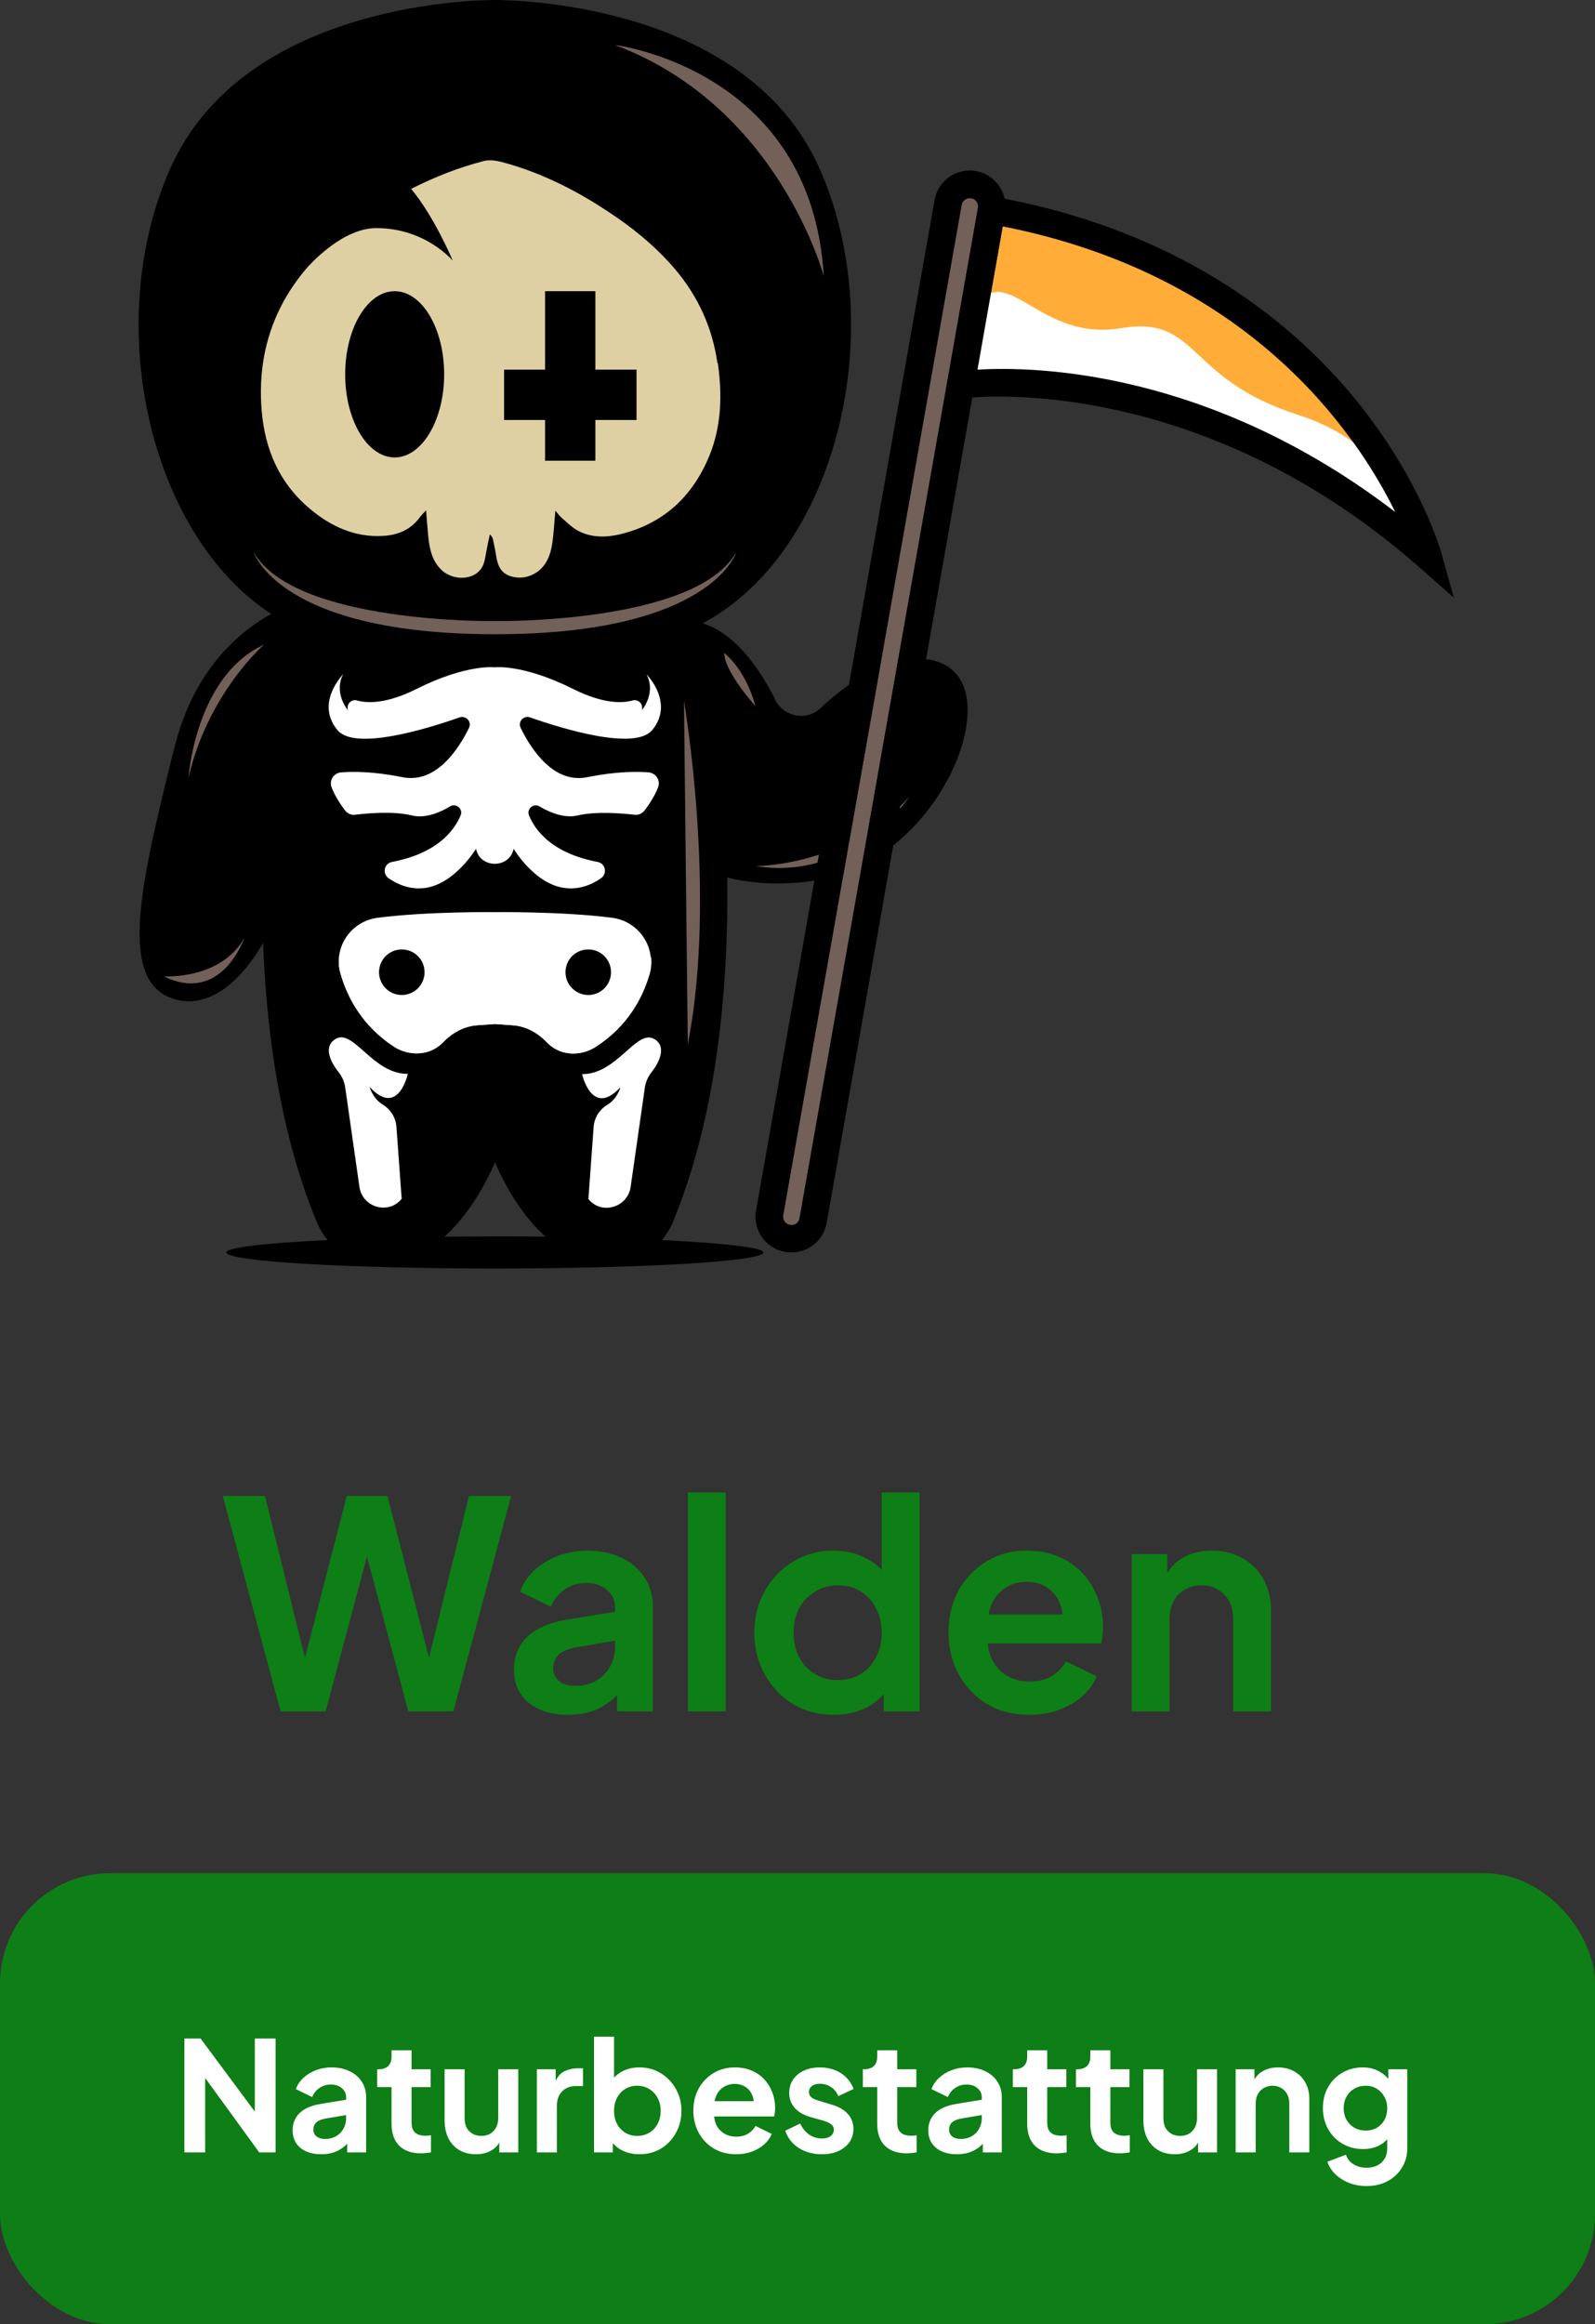
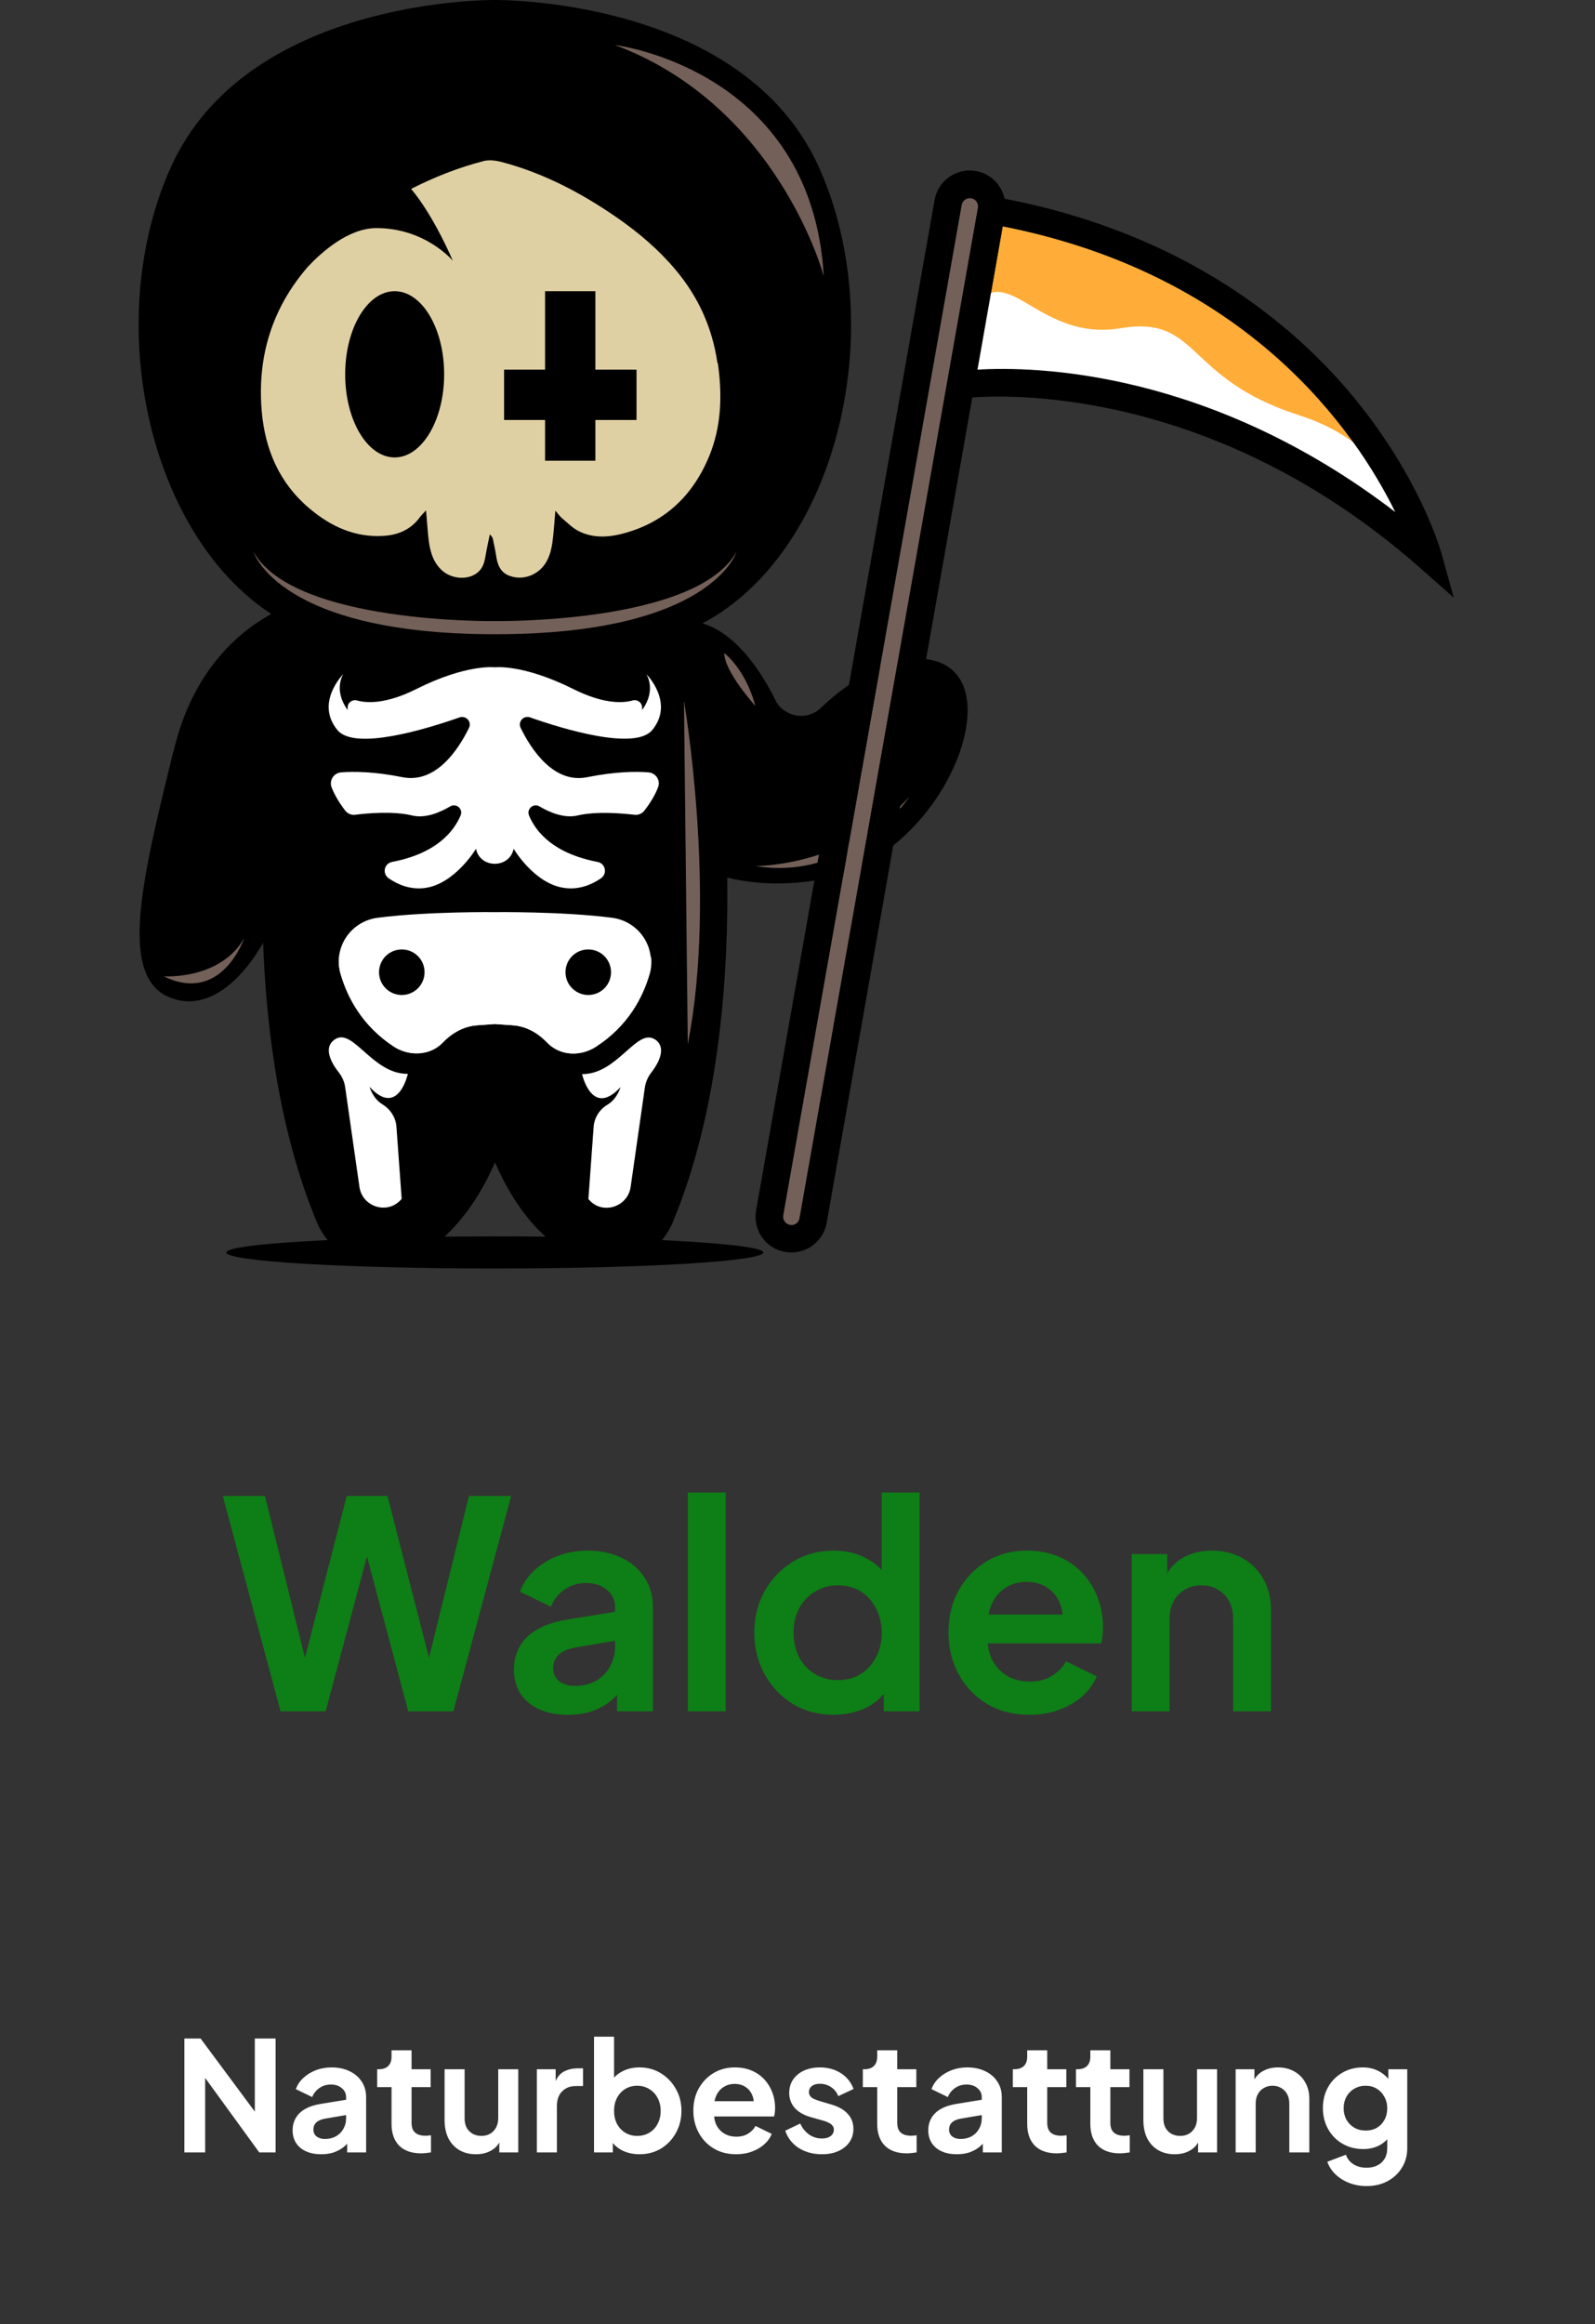
<svg xmlns="http://www.w3.org/2000/svg" width="138" height="201" viewBox="0 0 138 201" fill="none">
  <rect x="0" y="0" width="138" height="201" fill="#333333" stroke="none" />
  <path d="M24.275 148L19.275 129.375H22.925L26.85 145.25H25.9L30 129.375H33.525L37.6 145.25H36.65L40.575 129.375H44.225L39.225 148H35.325L31.2 132.55H32.3L28.175 148H24.275ZM49.137 148.3C48.187 148.3 47.362 148.142 46.662 147.825C45.962 147.508 45.421 147.058 45.037 146.475C44.654 145.875 44.462 145.183 44.462 144.4C44.462 143.65 44.629 142.983 44.962 142.4C45.296 141.8 45.812 141.3 46.512 140.9C47.212 140.5 48.096 140.217 49.162 140.05L53.612 139.325V141.825L49.787 142.475C49.137 142.592 48.654 142.8 48.337 143.1C48.021 143.4 47.862 143.792 47.862 144.275C47.862 144.742 48.037 145.117 48.387 145.4C48.754 145.667 49.204 145.8 49.737 145.8C50.421 145.8 51.021 145.658 51.537 145.375C52.071 145.075 52.479 144.667 52.762 144.15C53.062 143.633 53.212 143.067 53.212 142.45V138.95C53.212 138.367 52.979 137.883 52.512 137.5C52.062 137.1 51.462 136.9 50.712 136.9C50.012 136.9 49.387 137.092 48.837 137.475C48.304 137.842 47.912 138.333 47.662 138.95L44.987 137.65C45.254 136.933 45.671 136.317 46.237 135.8C46.821 135.267 47.504 134.85 48.287 134.55C49.071 134.25 49.921 134.1 50.837 134.1C51.954 134.1 52.937 134.308 53.787 134.725C54.637 135.125 55.296 135.692 55.762 136.425C56.246 137.142 56.487 137.983 56.487 138.95V148H53.387V145.675L54.087 145.625C53.737 146.208 53.321 146.7 52.837 147.1C52.354 147.483 51.804 147.783 51.187 148C50.571 148.2 49.887 148.3 49.137 148.3ZM59.514 148V129.075H62.789V148H59.514ZM72.138 148.3C70.821 148.3 69.646 147.992 68.613 147.375C67.58 146.742 66.763 145.883 66.163 144.8C65.563 143.717 65.263 142.517 65.263 141.2C65.263 139.867 65.563 138.667 66.163 137.6C66.763 136.533 67.58 135.683 68.613 135.05C69.663 134.417 70.83 134.1 72.113 134.1C73.146 134.1 74.063 134.308 74.863 134.725C75.68 135.125 76.321 135.692 76.788 136.425L76.288 137.1V129.075H79.563V148H76.463V145.375L76.813 146.025C76.346 146.758 75.696 147.325 74.863 147.725C74.03 148.108 73.121 148.3 72.138 148.3ZM72.488 145.3C73.238 145.3 73.896 145.125 74.463 144.775C75.03 144.425 75.471 143.942 75.788 143.325C76.121 142.708 76.288 142 76.288 141.2C76.288 140.417 76.121 139.717 75.788 139.1C75.471 138.467 75.03 137.975 74.463 137.625C73.896 137.275 73.238 137.1 72.488 137.1C71.755 137.1 71.096 137.283 70.513 137.65C69.93 138 69.471 138.483 69.138 139.1C68.821 139.7 68.663 140.4 68.663 141.2C68.663 142 68.821 142.708 69.138 143.325C69.471 143.942 69.93 144.425 70.513 144.775C71.096 145.125 71.755 145.3 72.488 145.3ZM89.06 148.3C87.66 148.3 86.435 147.983 85.385 147.35C84.335 146.717 83.518 145.858 82.935 144.775C82.352 143.692 82.06 142.492 82.06 141.175C82.06 139.808 82.352 138.6 82.935 137.55C83.535 136.483 84.343 135.642 85.36 135.025C86.393 134.408 87.543 134.1 88.81 134.1C89.877 134.1 90.81 134.275 91.61 134.625C92.427 134.975 93.118 135.458 93.685 136.075C94.252 136.692 94.685 137.4 94.985 138.2C95.285 138.983 95.435 139.833 95.435 140.75C95.435 140.983 95.418 141.225 95.385 141.475C95.368 141.725 95.327 141.942 95.26 142.125H84.76V139.625H93.41L91.86 140.8C92.01 140.033 91.968 139.35 91.735 138.75C91.518 138.15 91.152 137.675 90.635 137.325C90.135 136.975 89.527 136.8 88.81 136.8C88.127 136.8 87.518 136.975 86.985 137.325C86.452 137.658 86.043 138.158 85.76 138.825C85.493 139.475 85.393 140.267 85.46 141.2C85.393 142.033 85.502 142.775 85.785 143.425C86.085 144.058 86.518 144.55 87.085 144.9C87.668 145.25 88.335 145.425 89.085 145.425C89.835 145.425 90.468 145.267 90.985 144.95C91.518 144.633 91.935 144.208 92.235 143.675L94.885 144.975C94.618 145.625 94.202 146.2 93.635 146.7C93.068 147.2 92.393 147.592 91.61 147.875C90.843 148.158 89.993 148.3 89.06 148.3ZM97.918 148V134.4H100.993V137.075L100.743 136.6C101.059 135.783 101.576 135.167 102.293 134.75C103.026 134.317 103.876 134.1 104.843 134.1C105.843 134.1 106.726 134.317 107.493 134.75C108.276 135.183 108.884 135.792 109.318 136.575C109.751 137.342 109.968 138.233 109.968 139.25V148H106.693V140.025C106.693 139.425 106.576 138.908 106.343 138.475C106.109 138.042 105.784 137.708 105.368 137.475C104.968 137.225 104.493 137.1 103.943 137.1C103.409 137.1 102.934 137.225 102.518 137.475C102.101 137.708 101.776 138.042 101.543 138.475C101.309 138.908 101.193 139.425 101.193 140.025V148H97.918Z" fill="#0E7E16" />
-   <rect y="162" width="138" height="39" rx="9.521" fill="#0E7E16" />
  <path d="M15.952 186.145V176.293H17.354L22.775 183.593L22.048 183.738V176.293H23.846V186.145H22.431L17.089 178.793L17.75 178.647V186.145H15.952ZM27.79 186.303C27.287 186.303 26.851 186.22 26.48 186.052C26.11 185.885 25.824 185.647 25.621 185.338C25.418 185.021 25.317 184.655 25.317 184.241C25.317 183.844 25.405 183.491 25.581 183.183C25.758 182.865 26.031 182.601 26.401 182.389C26.771 182.178 27.239 182.028 27.803 181.94L30.157 181.556V182.879L28.133 183.222C27.79 183.284 27.534 183.394 27.366 183.553C27.199 183.712 27.115 183.919 27.115 184.174C27.115 184.421 27.208 184.62 27.393 184.769C27.587 184.91 27.825 184.981 28.107 184.981C28.468 184.981 28.786 184.906 29.059 184.756C29.341 184.598 29.557 184.382 29.707 184.108C29.866 183.835 29.945 183.535 29.945 183.209V181.358C29.945 181.049 29.822 180.794 29.575 180.591C29.337 180.379 29.019 180.274 28.623 180.274C28.252 180.274 27.922 180.375 27.631 180.578C27.349 180.772 27.142 181.032 27.009 181.358L25.595 180.67C25.736 180.291 25.956 179.965 26.256 179.692C26.564 179.41 26.926 179.189 27.34 179.031C27.754 178.872 28.204 178.793 28.689 178.793C29.279 178.793 29.799 178.903 30.249 179.123C30.699 179.335 31.047 179.634 31.294 180.022C31.549 180.401 31.677 180.847 31.677 181.358V186.145H30.038V184.915L30.408 184.888C30.223 185.197 30.002 185.457 29.747 185.669C29.491 185.871 29.2 186.03 28.874 186.145C28.548 186.25 28.186 186.303 27.79 186.303ZM36.428 186.224C35.617 186.224 34.987 186.004 34.538 185.563C34.097 185.113 33.876 184.483 33.876 183.672V180.498H32.633V178.951H32.766C33.118 178.951 33.392 178.859 33.585 178.674C33.779 178.488 33.876 178.22 33.876 177.867V177.312H35.609V178.951H37.261V180.498H35.609V183.579C35.609 183.817 35.648 184.02 35.728 184.188C35.816 184.355 35.948 184.483 36.124 184.571C36.309 184.659 36.543 184.703 36.825 184.703C36.887 184.703 36.957 184.699 37.037 184.69C37.125 184.681 37.209 184.672 37.288 184.664V186.145C37.164 186.162 37.023 186.18 36.865 186.198C36.706 186.215 36.561 186.224 36.428 186.224ZM41.177 186.303C40.621 186.303 40.136 186.18 39.722 185.933C39.317 185.686 39.004 185.342 38.783 184.902C38.572 184.461 38.466 183.945 38.466 183.355V178.951H40.198V183.209C40.198 183.509 40.255 183.773 40.37 184.003C40.493 184.223 40.665 184.399 40.886 184.531C41.115 184.655 41.371 184.717 41.653 184.717C41.935 184.717 42.186 184.655 42.406 184.531C42.627 184.399 42.799 184.218 42.922 183.989C43.045 183.76 43.107 183.487 43.107 183.169V178.951H44.84V186.145H43.2V184.73L43.345 184.981C43.178 185.422 42.9 185.752 42.512 185.973C42.133 186.193 41.688 186.303 41.177 186.303ZM46.45 186.145V178.951H48.076V180.551L47.944 180.313C48.111 179.776 48.371 179.401 48.724 179.189C49.086 178.978 49.517 178.872 50.02 178.872H50.443V180.406H49.822C49.328 180.406 48.931 180.56 48.632 180.869C48.332 181.168 48.182 181.591 48.182 182.138V186.145H46.45ZM55.323 186.303C54.803 186.303 54.322 186.202 53.881 185.999C53.449 185.788 53.106 185.488 52.85 185.1L53.022 184.756V186.145H51.395V176.135H53.128V180.379L52.863 180.022C53.11 179.634 53.445 179.335 53.868 179.123C54.291 178.903 54.781 178.793 55.336 178.793C56.015 178.793 56.627 178.96 57.174 179.295C57.721 179.63 58.153 180.08 58.47 180.644C58.796 181.208 58.959 181.843 58.959 182.548C58.959 183.244 58.8 183.879 58.483 184.452C58.166 185.025 57.734 185.479 57.187 185.814C56.641 186.14 56.019 186.303 55.323 186.303ZM55.124 184.717C55.521 184.717 55.874 184.624 56.182 184.439C56.491 184.254 56.729 183.998 56.896 183.672C57.073 183.346 57.161 182.971 57.161 182.548C57.161 182.125 57.073 181.755 56.896 181.437C56.729 181.111 56.491 180.855 56.182 180.67C55.874 180.476 55.521 180.379 55.124 180.379C54.745 180.379 54.401 180.472 54.093 180.657C53.793 180.842 53.555 181.102 53.379 181.437C53.211 181.763 53.128 182.134 53.128 182.548C53.128 182.971 53.211 183.346 53.379 183.672C53.555 183.998 53.793 184.254 54.093 184.439C54.401 184.624 54.745 184.717 55.124 184.717ZM63.691 186.303C62.951 186.303 62.303 186.136 61.748 185.801C61.192 185.466 60.76 185.012 60.452 184.439C60.143 183.866 59.989 183.231 59.989 182.535C59.989 181.812 60.143 181.173 60.452 180.617C60.769 180.053 61.197 179.608 61.734 179.282C62.281 178.956 62.889 178.793 63.559 178.793C64.123 178.793 64.617 178.885 65.04 179.07C65.472 179.255 65.838 179.511 66.138 179.837C66.437 180.163 66.666 180.538 66.825 180.961C66.984 181.376 67.063 181.825 67.063 182.31C67.063 182.433 67.054 182.561 67.037 182.693C67.028 182.826 67.006 182.94 66.971 183.037H61.417V181.715H65.992L65.172 182.336C65.252 181.931 65.23 181.569 65.106 181.252C64.992 180.935 64.798 180.683 64.524 180.498C64.26 180.313 63.938 180.221 63.559 180.221C63.198 180.221 62.876 180.313 62.594 180.498C62.312 180.675 62.096 180.939 61.946 181.292C61.805 181.636 61.752 182.054 61.787 182.548C61.752 182.989 61.809 183.381 61.959 183.725C62.118 184.06 62.347 184.32 62.647 184.505C62.955 184.69 63.308 184.783 63.705 184.783C64.101 184.783 64.436 184.699 64.71 184.531C64.992 184.364 65.212 184.139 65.371 183.857L66.772 184.545C66.631 184.888 66.411 185.193 66.111 185.457C65.811 185.722 65.454 185.929 65.04 186.079C64.635 186.228 64.185 186.303 63.691 186.303ZM71.114 186.303C70.347 186.303 69.677 186.123 69.104 185.761C68.539 185.391 68.151 184.893 67.94 184.267L69.236 183.645C69.421 184.051 69.677 184.368 70.003 184.598C70.338 184.827 70.708 184.941 71.114 184.941C71.431 184.941 71.682 184.871 71.867 184.73C72.052 184.589 72.145 184.404 72.145 184.174C72.145 184.033 72.105 183.919 72.026 183.831C71.955 183.734 71.854 183.654 71.722 183.593C71.598 183.522 71.462 183.465 71.312 183.421L70.135 183.09C69.527 182.914 69.064 182.645 68.747 182.283C68.438 181.922 68.284 181.495 68.284 181.001C68.284 180.56 68.394 180.177 68.614 179.85C68.844 179.515 69.156 179.255 69.553 179.07C69.959 178.885 70.421 178.793 70.942 178.793C71.62 178.793 72.22 178.956 72.74 179.282C73.26 179.608 73.63 180.066 73.851 180.657L72.528 181.279C72.405 180.952 72.198 180.692 71.907 180.498C71.616 180.304 71.29 180.207 70.928 180.207C70.638 180.207 70.408 180.274 70.241 180.406C70.073 180.538 69.99 180.71 69.99 180.922C69.99 181.054 70.025 181.168 70.095 181.265C70.166 181.362 70.263 181.442 70.386 181.503C70.519 181.565 70.668 181.622 70.836 181.675L71.986 182.019C72.577 182.195 73.031 182.46 73.348 182.812C73.674 183.165 73.838 183.597 73.838 184.108C73.838 184.54 73.723 184.924 73.494 185.259C73.264 185.585 72.947 185.841 72.542 186.026C72.136 186.211 71.66 186.303 71.114 186.303ZM78.448 186.224C77.637 186.224 77.007 186.004 76.557 185.563C76.116 185.113 75.896 184.483 75.896 183.672V180.498H74.653V178.951H74.785C75.138 178.951 75.411 178.859 75.605 178.674C75.799 178.488 75.896 178.22 75.896 177.867V177.312H77.628V178.951H79.281V180.498H77.628V183.579C77.628 183.817 77.668 184.02 77.747 184.188C77.835 184.355 77.968 184.483 78.144 184.571C78.329 184.659 78.563 184.703 78.845 184.703C78.906 184.703 78.977 184.699 79.056 184.69C79.144 184.681 79.228 184.672 79.308 184.664V186.145C79.184 186.162 79.043 186.18 78.884 186.198C78.726 186.215 78.58 186.224 78.448 186.224ZM82.787 186.303C82.284 186.303 81.848 186.22 81.478 186.052C81.108 185.885 80.821 185.647 80.618 185.338C80.416 185.021 80.314 184.655 80.314 184.241C80.314 183.844 80.402 183.491 80.579 183.183C80.755 182.865 81.028 182.601 81.399 182.389C81.769 182.178 82.236 182.028 82.8 181.94L85.154 181.556V182.879L83.131 183.222C82.787 183.284 82.531 183.394 82.364 183.553C82.196 183.712 82.113 183.919 82.113 184.174C82.113 184.421 82.205 184.62 82.39 184.769C82.584 184.91 82.822 184.981 83.104 184.981C83.466 184.981 83.783 184.906 84.056 184.756C84.338 184.598 84.555 184.382 84.704 184.108C84.863 183.835 84.942 183.535 84.942 183.209V181.358C84.942 181.049 84.819 180.794 84.572 180.591C84.334 180.379 84.017 180.274 83.62 180.274C83.25 180.274 82.919 180.375 82.628 180.578C82.346 180.772 82.139 181.032 82.007 181.358L80.592 180.67C80.733 180.291 80.953 179.965 81.253 179.692C81.562 179.41 81.923 179.189 82.337 179.031C82.752 178.872 83.201 178.793 83.686 178.793C84.277 178.793 84.797 178.903 85.246 179.123C85.696 179.335 86.044 179.634 86.291 180.022C86.547 180.401 86.675 180.847 86.675 181.358V186.145H85.035V184.915L85.405 184.888C85.22 185.197 85 185.457 84.744 185.669C84.488 185.871 84.198 186.03 83.871 186.145C83.545 186.25 83.184 186.303 82.787 186.303ZM91.426 186.224C90.615 186.224 89.984 186.004 89.535 185.563C89.094 185.113 88.874 184.483 88.874 183.672V180.498H87.631V178.951H87.763C88.116 178.951 88.389 178.859 88.583 178.674C88.777 178.488 88.874 178.22 88.874 177.867V177.312H90.606V178.951H92.259V180.498H90.606V183.579C90.606 183.817 90.646 184.02 90.725 184.188C90.813 184.355 90.945 184.483 91.122 184.571C91.307 184.659 91.54 184.703 91.823 184.703C91.884 184.703 91.955 184.699 92.034 184.69C92.122 184.681 92.206 184.672 92.285 184.664V186.145C92.162 186.162 92.021 186.18 91.862 186.198C91.704 186.215 91.558 186.224 91.426 186.224ZM96.888 186.224C96.077 186.224 95.447 186.004 94.997 185.563C94.556 185.113 94.336 184.483 94.336 183.672V180.498H93.093V178.951H93.225C93.578 178.951 93.851 178.859 94.045 178.674C94.239 178.488 94.336 178.22 94.336 177.867V177.312H96.068V178.951H97.721V180.498H96.068V183.579C96.068 183.817 96.108 184.02 96.187 184.188C96.275 184.355 96.408 184.483 96.584 184.571C96.769 184.659 97.003 184.703 97.285 184.703C97.347 184.703 97.417 184.699 97.496 184.69C97.585 184.681 97.668 184.672 97.748 184.664V186.145C97.624 186.162 97.483 186.18 97.325 186.198C97.166 186.215 97.02 186.224 96.888 186.224ZM101.636 186.303C101.081 186.303 100.596 186.18 100.182 185.933C99.776 185.686 99.463 185.342 99.243 184.902C99.031 184.461 98.926 183.945 98.926 183.355V178.951H100.658V183.209C100.658 183.509 100.715 183.773 100.83 184.003C100.953 184.223 101.125 184.399 101.345 184.531C101.575 184.655 101.83 184.717 102.112 184.717C102.394 184.717 102.646 184.655 102.866 184.531C103.086 184.399 103.258 184.218 103.382 183.989C103.505 183.76 103.567 183.487 103.567 183.169V178.951H105.299V186.145H103.659V184.73L103.805 184.981C103.637 185.422 103.36 185.752 102.972 185.973C102.593 186.193 102.148 186.303 101.636 186.303ZM106.909 186.145V178.951H108.536V180.366L108.404 180.115C108.571 179.683 108.844 179.357 109.223 179.136C109.611 178.907 110.061 178.793 110.572 178.793C111.101 178.793 111.568 178.907 111.974 179.136C112.388 179.366 112.71 179.687 112.939 180.102C113.168 180.507 113.283 180.979 113.283 181.517V186.145H111.551V181.926C111.551 181.609 111.489 181.336 111.366 181.107C111.242 180.877 111.07 180.701 110.85 180.578C110.638 180.445 110.387 180.379 110.096 180.379C109.814 180.379 109.563 180.445 109.342 180.578C109.122 180.701 108.95 180.877 108.827 181.107C108.703 181.336 108.642 181.609 108.642 181.926V186.145H106.909ZM118.239 189.054C117.701 189.054 117.203 188.966 116.744 188.789C116.286 188.613 115.889 188.366 115.554 188.049C115.228 187.74 114.99 187.374 114.84 186.951L116.454 186.343C116.559 186.678 116.766 186.947 117.075 187.15C117.392 187.361 117.78 187.467 118.239 187.467C118.591 187.467 118.9 187.401 119.164 187.269C119.438 187.136 119.649 186.942 119.799 186.687C119.949 186.44 120.024 186.14 120.024 185.788V184.148L120.354 184.545C120.107 184.977 119.777 185.303 119.363 185.523C118.948 185.744 118.477 185.854 117.948 185.854C117.278 185.854 116.678 185.699 116.149 185.391C115.62 185.082 115.206 184.659 114.906 184.122C114.607 183.584 114.457 182.98 114.457 182.31C114.457 181.631 114.607 181.027 114.906 180.498C115.206 179.969 115.616 179.555 116.136 179.255C116.656 178.947 117.247 178.793 117.908 178.793C118.446 178.793 118.917 178.907 119.323 179.136C119.737 179.357 120.081 179.679 120.354 180.102L120.116 180.538V178.951H121.756V185.788C121.756 186.414 121.602 186.973 121.293 187.467C120.993 187.961 120.579 188.349 120.05 188.631C119.53 188.913 118.926 189.054 118.239 189.054ZM118.159 184.254C118.53 184.254 118.851 184.174 119.125 184.016C119.407 183.848 119.627 183.619 119.786 183.328C119.944 183.037 120.024 182.702 120.024 182.323C120.024 181.953 119.94 181.622 119.773 181.331C119.614 181.032 119.393 180.798 119.111 180.631C118.838 180.463 118.521 180.379 118.159 180.379C117.798 180.379 117.472 180.463 117.181 180.631C116.89 180.798 116.661 181.032 116.493 181.331C116.334 181.622 116.255 181.953 116.255 182.323C116.255 182.693 116.334 183.024 116.493 183.315C116.661 183.606 116.885 183.835 117.168 184.003C117.458 184.17 117.789 184.254 118.159 184.254Z" fill="white" />
  <g clip-path="url(#clip0_8_6850)">
    <path d="M15.001 65.04L15.096 64.649C17.658 54.281 25.559 52.17 25.879 52.087L26.365 54.009C31.941 53.949 53.731 53.76 59.271 53.926L59.449 53.249L59.745 52.099C59.805 52.123 60.172 52.206 60.718 52.431C60.422 52.704 60.196 53.024 60.066 53.368C58.369 57.71 58.607 62.739 59.449 67.306C59.081 69.596 58.797 71.897 59.259 74.115C59.117 74.767 59.01 75.432 58.951 76.084L45.238 72.834L24.028 79.014C22.415 82.763 20.327 85.337 18.085 86.238C17.504 86.475 16.911 86.594 16.342 86.594C15.642 86.594 14.942 86.416 14.278 86.072C10.339 83.913 12.392 75.586 14.989 65.029L15.001 65.04Z" fill="black" />
    <path d="M14.48 41.375C11.063 32.763 11.17 22.431 14.788 14.448C21.312 0 41.988 0 42.806 0C43.672 0 64.325 0 70.849 14.448C74.455 22.431 74.562 32.752 71.157 41.375C68.607 47.793 64.431 52.467 59.366 54.578C59.046 54.72 58.702 54.839 58.37 54.958C59.746 56.322 61.454 58.659 61.94 62.182C62.533 66.499 65.191 88.907 58.204 105.716C57.978 106.273 57.646 106.784 57.278 107.246C62.616 107.507 66.045 107.887 66.045 108.314C66.045 109.085 55.641 109.702 42.818 109.702C29.995 109.702 19.58 109.085 19.58 108.314C19.58 107.887 23.009 107.495 28.346 107.246C27.979 106.795 27.659 106.285 27.421 105.716C20.423 88.895 23.08 66.488 23.685 62.182C24.171 58.67 25.891 56.334 27.255 54.958C26.923 54.839 26.591 54.72 26.259 54.578C21.217 52.478 17.03 47.793 14.48 41.375ZM42.83 106.926C44.313 106.926 45.784 106.926 47.196 106.95C45.44 105.348 43.981 103.189 42.83 100.52C41.668 103.189 40.209 105.324 38.465 106.95C39.877 106.95 41.324 106.926 42.83 106.926Z" fill="black" />
    <path d="M56.661 89.88C57.752 90.603 56.934 92.003 56.353 92.751C56.056 93.13 55.866 93.581 55.795 94.043L54.562 102.655C54.312 104.387 52.118 105.087 50.967 103.759C50.932 103.711 50.908 103.699 50.908 103.699L51.359 97.484C51.406 96.677 51.869 95.941 52.557 95.538C53.423 95.016 53.684 94.02 53.684 94.02C51.205 96.701 50.362 92.893 50.362 92.893C53.423 92.917 55.107 88.86 56.661 89.892V89.88Z" fill="white" />
    <path d="M42.818 57.71C42.818 57.71 45.238 57.413 49.567 59.572C52.165 60.877 53.826 60.829 54.727 60.58C55.154 60.462 55.57 60.77 55.558 61.221V61.399C56.827 59.667 55.925 58.303 55.925 58.303C55.925 58.303 58.381 60.758 56.436 63.131C54.941 64.946 48.678 63.036 45.855 62.039C45.297 61.849 44.787 62.419 45.048 62.953C45.961 64.815 47.907 67.804 50.813 67.211C53.292 66.713 55.072 66.713 56.115 66.796C56.744 66.855 57.171 67.484 56.934 68.089C56.744 68.599 56.388 69.275 55.771 70.082C55.57 70.355 55.226 70.509 54.894 70.462C53.885 70.343 51.584 70.141 49.983 70.521C48.832 70.794 47.575 70.272 46.673 69.738C46.151 69.43 45.546 69.963 45.772 70.521C46.353 71.932 47.871 73.807 51.703 74.542C52.391 74.673 52.569 75.55 51.999 75.954C51.228 76.487 50.149 76.962 48.867 76.796C46.234 76.464 44.431 73.391 44.431 73.391C44.431 73.391 44.431 73.415 44.431 73.439C44.063 75.123 41.56 75.123 41.193 73.439V73.391C41.193 73.391 39.366 76.452 36.756 76.796C35.475 76.962 34.396 76.487 33.625 75.954C33.055 75.55 33.233 74.673 33.921 74.542C37.753 73.807 39.259 71.921 39.852 70.521C40.09 69.963 39.473 69.43 38.951 69.738C38.049 70.272 36.792 70.805 35.641 70.521C34.04 70.129 31.75 70.331 30.73 70.462C30.398 70.509 30.054 70.355 29.852 70.082C29.236 69.275 28.892 68.611 28.69 68.089C28.465 67.496 28.868 66.855 29.508 66.796C30.552 66.713 32.332 66.713 34.811 67.211C37.717 67.793 39.663 64.815 40.576 62.953C40.837 62.419 40.327 61.861 39.769 62.039C36.934 63.036 30.683 64.957 29.188 63.131C27.243 60.758 29.698 58.303 29.698 58.303C29.698 58.303 28.809 59.655 30.078 61.399V61.221C30.054 60.782 30.469 60.462 30.896 60.58C31.798 60.829 33.459 60.877 36.056 59.572C40.398 57.401 42.818 57.71 42.818 57.71Z" fill="white" />
    <path d="M29.461 84.198C28.809 81.944 30.351 79.666 32.676 79.37C37.017 78.812 42.818 78.884 42.818 78.884C42.818 78.884 48.618 78.812 52.96 79.37C55.285 79.678 56.815 81.944 56.175 84.198C55.582 86.262 54.289 88.741 51.513 90.52C50.267 91.327 48.607 91.327 47.503 90.331C47.432 90.271 47.361 90.2 47.29 90.129C46.495 89.299 45.463 88.729 44.301 88.658L42.794 88.551L41.288 88.658C40.137 88.729 39.093 89.299 38.298 90.129C38.227 90.2 38.156 90.271 38.085 90.331C36.982 91.303 35.321 91.315 34.075 90.52C31.347 88.717 30.054 86.262 29.461 84.198ZM50.896 86.048C51.987 86.048 52.865 85.171 52.865 84.079C52.865 82.988 51.987 82.11 50.896 82.11C49.805 82.11 48.927 82.988 48.927 84.079C48.927 85.171 49.817 86.048 50.896 86.048ZM36.733 84.079C36.733 82.988 35.855 82.11 34.763 82.11C33.672 82.11 32.794 82.988 32.794 84.079C32.794 85.171 33.672 86.048 34.763 86.048C35.855 86.048 36.733 85.159 36.733 84.079Z" fill="white" />
    <path d="M28.987 89.88C30.553 88.848 32.225 92.905 35.286 92.869C35.286 92.869 34.455 96.689 31.976 93.996C31.976 93.996 32.237 94.993 33.103 95.514C33.791 95.942 34.254 96.665 34.301 97.46L34.752 103.676C34.752 103.676 34.728 103.699 34.693 103.747C33.53 105.064 31.347 104.387 31.098 102.644L29.865 94.032C29.805 93.569 29.604 93.118 29.307 92.739C28.726 92.003 27.884 90.603 28.987 89.88Z" fill="white" />
    <path d="M53.197 3.891C53.197 3.891 70.231 5.943 71.275 23.89C71.275 23.89 67.373 9.181 53.197 3.891Z" fill="#736058" />
    <path d="M59.176 60.592C59.176 60.592 62.07 77.318 59.508 90.319L59.176 60.592Z" fill="#736058" />
    <path d="M29.461 83.273C30.054 85.337 31.347 87.816 34.123 89.595C35.369 90.402 37.029 90.402 38.133 89.417C38.204 89.346 38.275 89.287 38.346 89.216C39.141 88.385 40.173 87.816 41.335 87.745L42.842 87.638L44.348 87.745C45.499 87.816 46.543 88.385 47.337 89.216C47.409 89.287 47.48 89.358 47.551 89.417C48.654 90.39 50.315 90.402 51.56 89.595C54.336 87.804 55.629 85.337 56.222 83.273C56.282 83.071 56.305 82.881 56.329 82.691C56.377 83.178 56.365 83.688 56.222 84.198C55.629 86.262 54.336 88.741 51.56 90.532C50.315 91.339 48.654 91.339 47.551 90.343C47.48 90.283 47.409 90.212 47.337 90.141C46.543 89.311 45.511 88.741 44.348 88.67L42.842 88.563L41.335 88.67C40.185 88.741 39.141 89.311 38.346 90.141C38.275 90.212 38.204 90.283 38.133 90.343C37.029 91.315 35.369 91.327 34.123 90.532C31.347 88.741 30.054 86.274 29.461 84.198C29.319 83.688 29.283 83.178 29.354 82.691C29.378 82.881 29.402 83.083 29.461 83.273Z" fill="white" />
    <path d="M21.94 47.733C25.452 53.973 42.83 53.712 42.83 53.712C42.83 53.712 60.208 53.973 63.719 47.733C63.719 47.733 61.584 54.851 42.83 54.851C24.076 54.851 21.94 47.733 21.94 47.733Z" fill="#736058" />
    <path d="M21.134 81.126C21.134 81.126 19.189 86.891 14.171 84.435C14.171 84.435 19.058 84.767 21.134 81.126Z" fill="#736058" />
-     <path d="M22.842 55.752C22.842 55.752 18.014 59.928 16.306 67.259C16.306 67.259 16.899 58.469 22.842 55.752Z" fill="#736058" />
    <path d="M67.076 60.497C65.38 57.152 62.248 52.716 57.836 53.866L56.329 56.642L60.564 59.703L60.718 67.27L61.56 75.467C61.56 75.467 65.451 77.14 71.252 76.013C79.116 74.483 84.549 65.313 83.612 60.224C82.794 55.776 76.839 55.693 71.003 61.233C69.793 62.395 67.812 62.004 67.064 60.521L67.076 60.497Z" fill="black" />
    <path d="M62.664 56.476C62.664 56.476 64.49 57.828 65.356 61.055C65.356 61.055 62.664 58.089 62.664 56.476Z" fill="#736058" />
    <path d="M78.701 68.872C78.701 68.872 73.826 76.25 65.368 74.898C65.368 74.898 73.28 74.969 78.701 68.872Z" fill="#736058" />
    <path d="M86.755 19.573L84.561 31.969C89.46 31.672 104.632 31.969 120.705 44.282C117.289 37.319 108.036 23.76 86.755 19.573Z" fill="#FFAD38" />
    <path d="M67.764 105.111C67.693 105.502 67.954 105.882 68.346 105.941C68.737 106.012 69.117 105.751 69.176 105.36L81.667 34.697L84.621 17.983C84.692 17.592 84.443 17.212 84.039 17.153C83.648 17.093 83.268 17.343 83.209 17.734L67.752 105.111H67.764Z" fill="#736058" />
    <path d="M122.413 47.733C122.413 47.733 122.295 39.074 112.354 35.895C102.414 32.704 103.825 27.236 96.945 28.386C90.077 29.537 87.313 22.799 84.549 26.227C81.797 29.667 83.719 33.096 83.719 33.096C83.719 33.096 107.396 32.336 122.413 47.733Z" fill="white" />
    <path d="M65.415 104.684C65.119 106.368 66.246 107.982 67.93 108.266C69.615 108.563 71.228 107.448 71.525 105.752L84.122 34.377C88.072 34.08 105.498 33.855 122.793 49.05L125.782 51.684L124.715 47.852C124.643 47.591 122.888 41.399 117.218 34.472C112.105 28.232 102.722 20.237 86.922 17.188C86.661 16.002 85.712 15.018 84.442 14.792C82.758 14.496 81.145 15.623 80.86 17.307L65.415 104.684ZM68.346 105.929C67.954 105.858 67.693 105.491 67.764 105.099L83.197 17.722C83.268 17.331 83.648 17.07 84.027 17.141C84.419 17.212 84.68 17.58 84.609 17.971L81.655 34.685L69.176 105.36C69.117 105.752 68.737 106.012 68.346 105.929ZM84.573 31.969L86.756 19.573C108.036 23.76 117.289 37.307 120.717 44.282C104.632 31.957 89.472 31.672 84.573 31.969Z" fill="black" />
    <path d="M62.07 31.387C61.632 28.351 60.422 25.67 58.441 23.321C56.993 21.601 55.297 20.154 53.459 18.873C50.351 16.714 47.029 14.958 43.352 13.997C42.877 13.879 42.32 13.808 41.857 13.926C39.639 14.496 37.563 15.326 35.57 16.334C37.587 18.742 39.176 22.55 39.176 22.55C39.176 22.55 36.828 19.727 32.569 19.727C30.114 19.727 27.777 21.85 26.614 23.096C25.725 24.128 24.942 25.255 24.313 26.488C22.866 29.323 22.38 32.36 22.64 35.515C22.925 38.884 24.171 41.791 26.804 43.997C28.631 45.527 30.695 46.488 33.15 46.346C34.431 46.274 35.535 45.812 36.318 44.744C36.448 44.566 36.614 44.4 36.863 44.139C36.934 44.981 36.982 45.681 37.053 46.393C37.16 47.437 37.361 48.445 38.133 49.228C39.07 50.189 40.778 50.213 41.537 49.299C41.928 48.837 41.964 48.267 42.071 47.722C42.166 47.223 42.272 46.713 42.379 46.215C42.545 46.369 42.628 46.5 42.652 46.642C42.747 47.117 42.854 47.579 42.925 48.054C43.091 49.204 43.542 49.738 44.526 49.916C45.606 50.106 46.709 49.572 47.278 48.576C47.682 47.864 47.788 47.069 47.871 46.274C47.931 45.61 47.99 44.946 48.049 44.163C48.298 44.448 48.453 44.673 48.642 44.827C49.105 45.219 49.532 45.658 50.066 45.93C51.205 46.512 52.462 46.488 53.66 46.203C57.385 45.302 59.911 42.953 61.359 39.454C62.426 36.868 62.498 34.139 62.106 31.399L62.07 31.387ZM38.429 32.372C38.429 36.334 36.507 39.56 34.147 39.56C31.786 39.56 29.865 36.346 29.865 32.372C29.865 28.398 31.786 25.183 34.147 25.183C36.507 25.183 38.429 28.398 38.429 32.372ZM55.072 36.322H51.513V39.845H47.16V36.322H43.613V31.969H47.16V25.183H51.513V31.969H55.072V36.322Z" fill="#DFD0A4" />
  </g>
  <defs>
    <clipPath id="clip0_8_6850">
      <rect width="113.794" height="109.702" fill="white" transform="translate(12)" />
    </clipPath>
  </defs>
</svg>